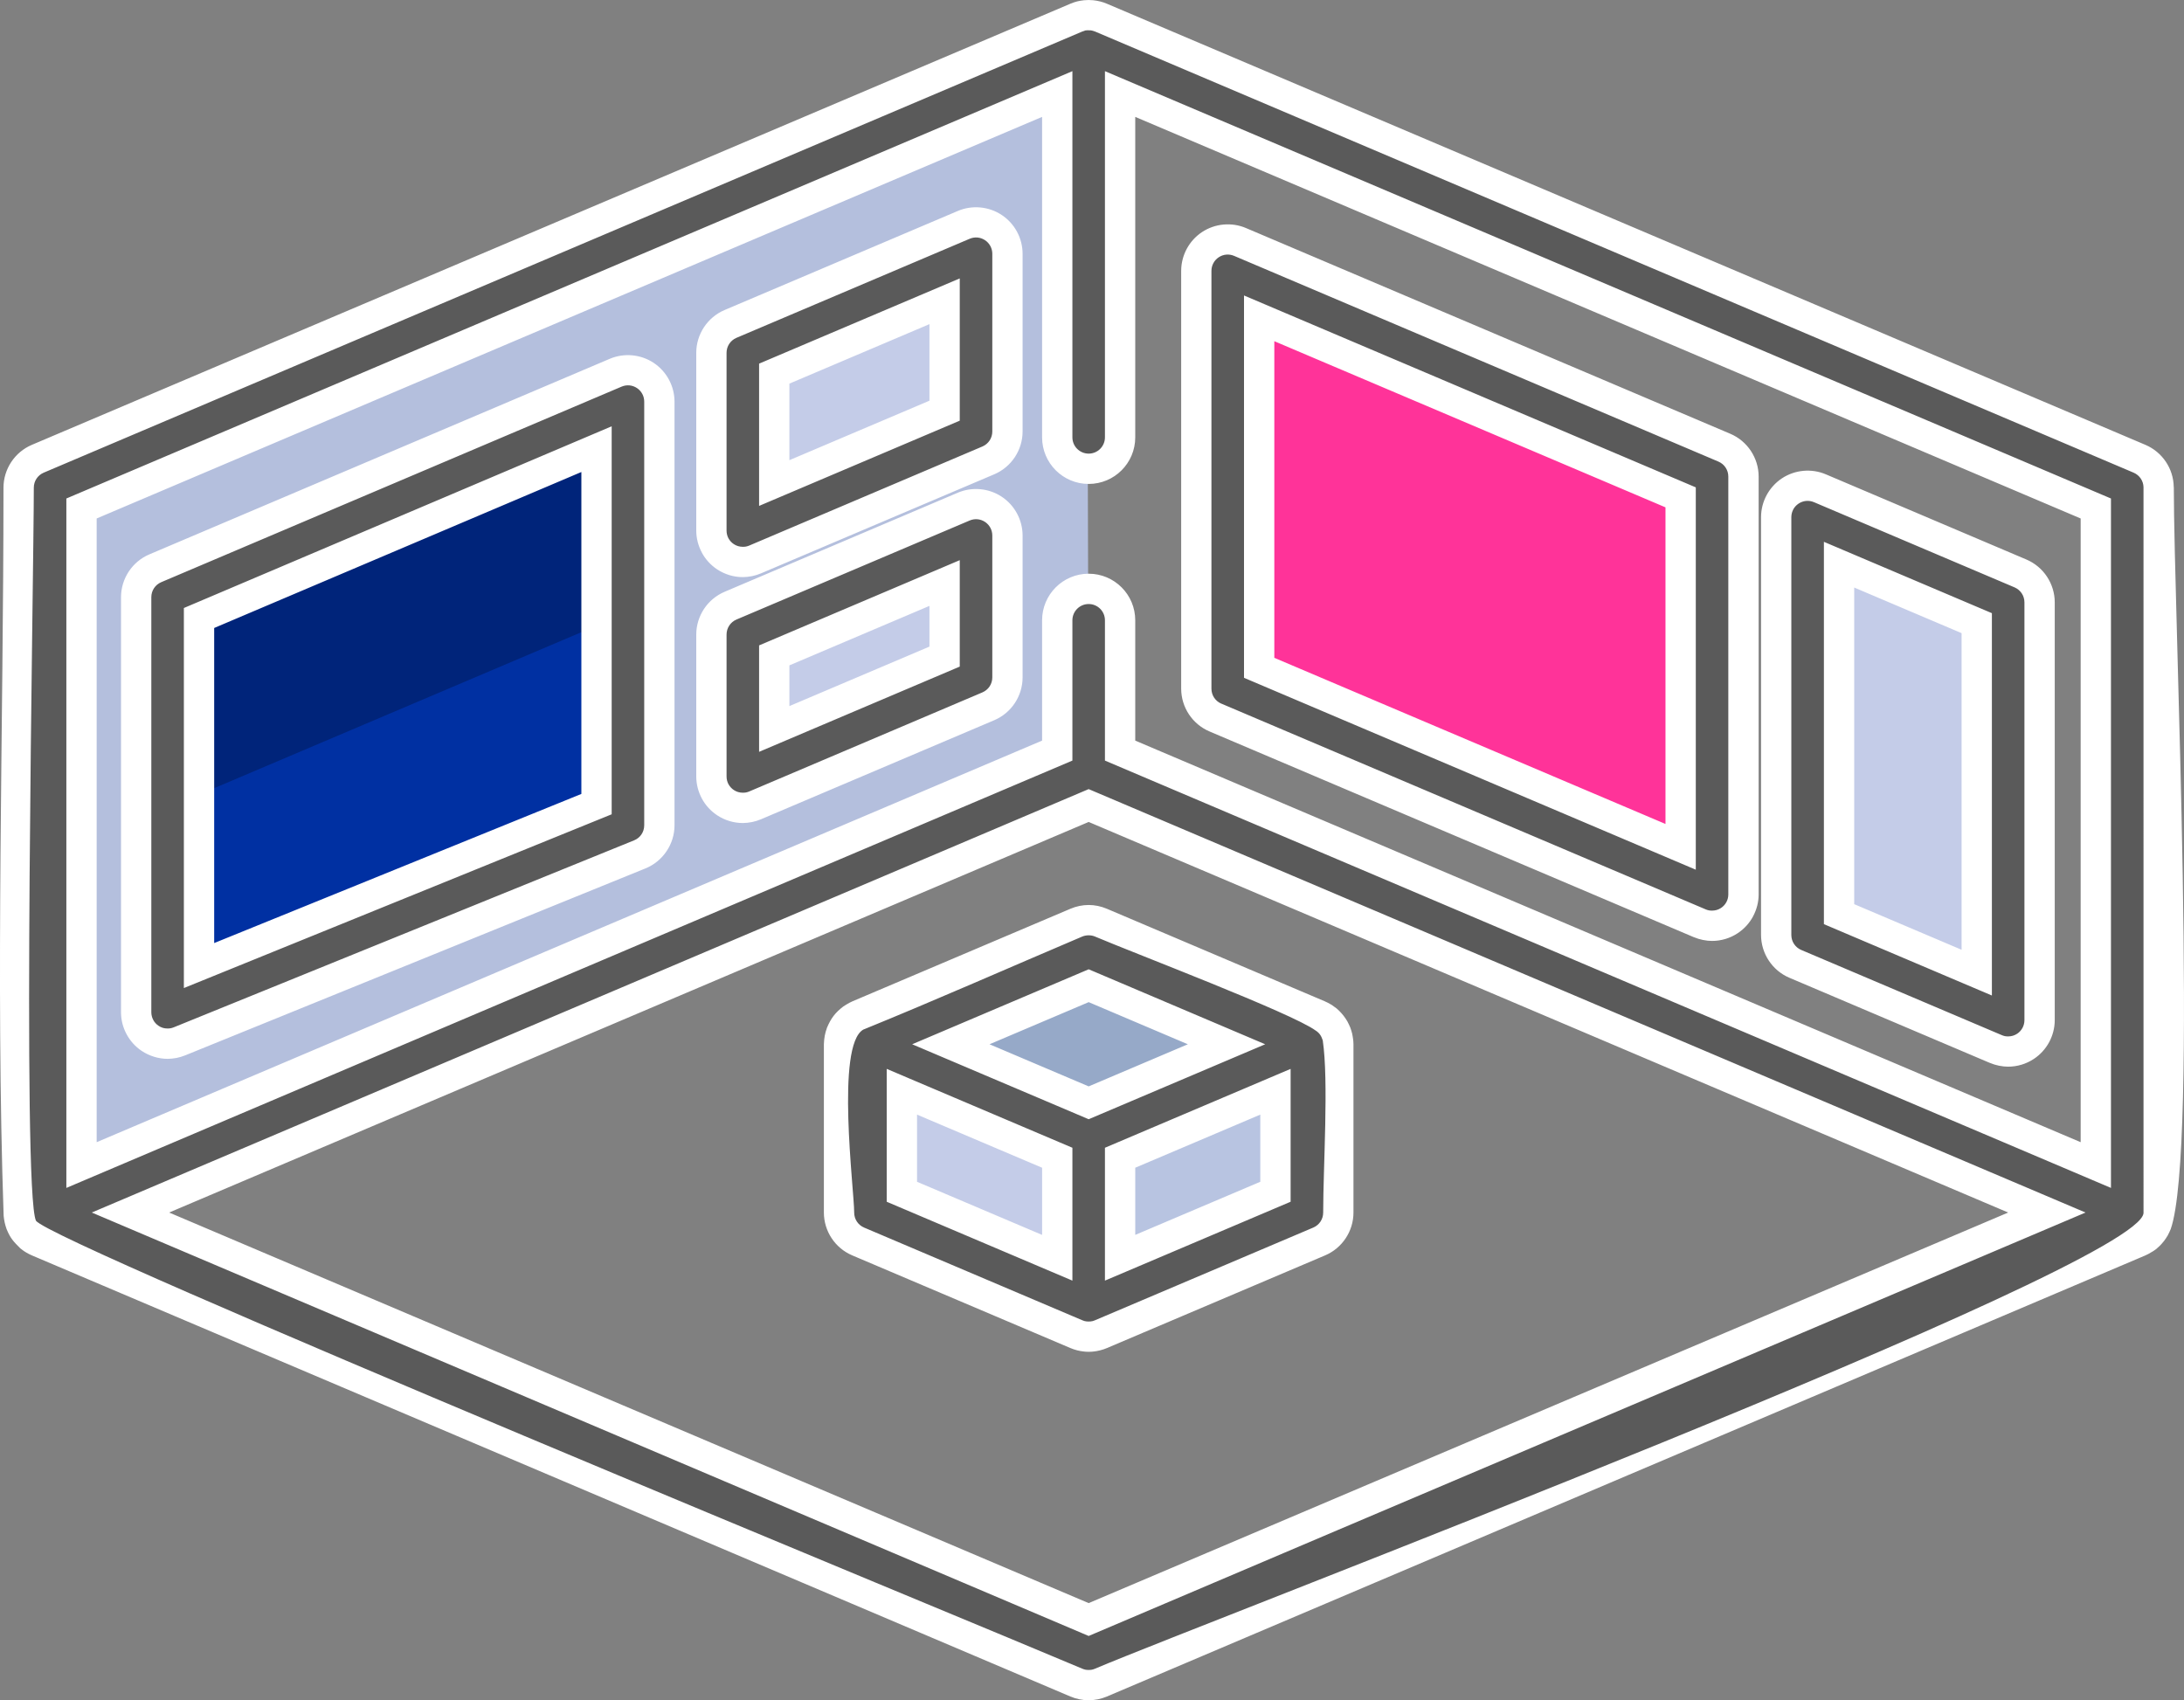
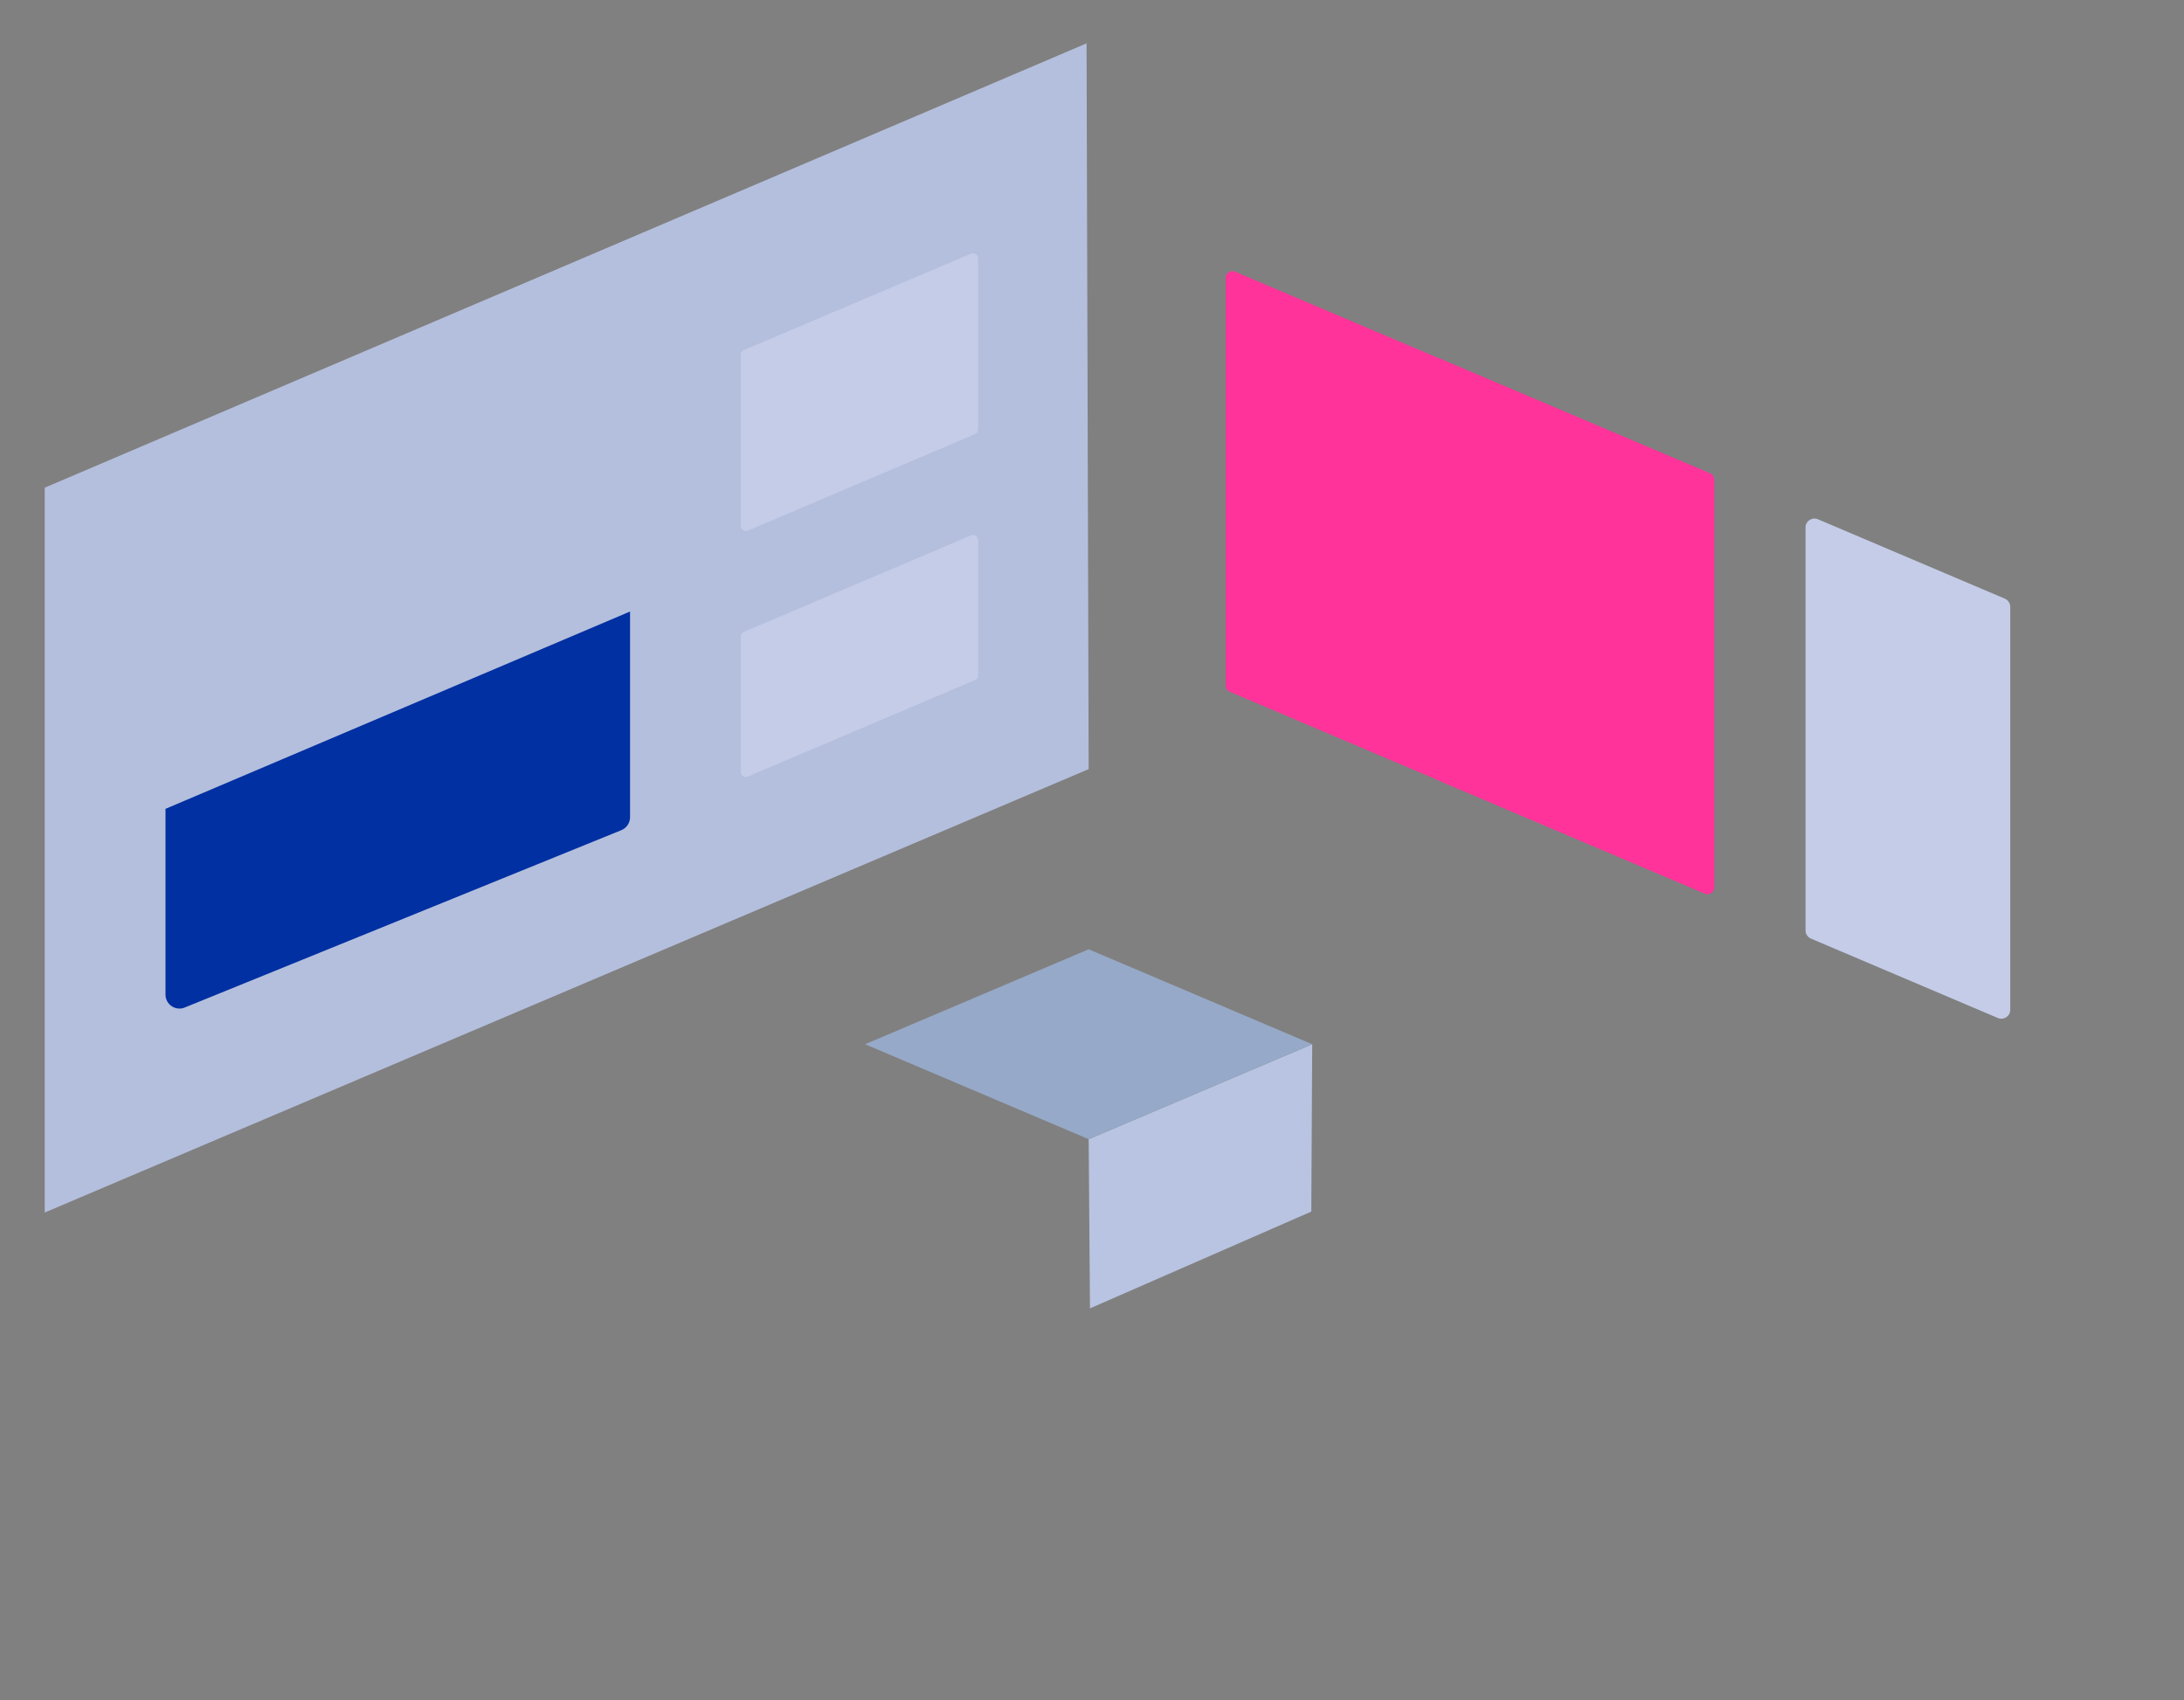
<svg xmlns="http://www.w3.org/2000/svg" xml:space="preserve" width="38.134mm" height="29.688mm" version="1.1" style="shape-rendering:geometricPrecision; text-rendering:geometricPrecision; image-rendering:optimizeQuality; fill-rule:evenodd; clip-rule:evenodd" viewBox="0 0 2095.57 1631.45">
  <rect x="0" y="0" width="2095.57" height="1631.45" fill="#808080" stroke="none" />
  <defs>
    <style type="text/css">
   
    .fil1 {fill:#C4CCE8;fill-rule:nonzero}
    .fil5 {fill:#B8C4E1;fill-rule:nonzero}
    .fil0 {fill:#B4BFDD;fill-rule:nonzero}
    .fil6 {fill:#96A9C8;fill-rule:nonzero}
    .fil2 {fill:#00247A;fill-rule:nonzero}
    .fil3 {fill:#0030A2;fill-rule:nonzero}
    .fil4 {fill:#FF3399;fill-rule:nonzero}
    .fil8 {fill:white;fill-rule:nonzero}
    .fil7 {fill:#5A5A5A;fill-rule:nonzero}
   
  </style>
  </defs>
  <g id="Layer_x0020_1">
    <polygon class="fil0" points="42.91,467.94 1042.57,41.6 1044.59,737.99 42.91,1163.46 " />
    <path class="fil1" d="M713.71 335.96l217.99 -92.6c3.23,-1.37 6.81,1 6.81,4.52l0 164.21c0,1.97 -1.17,3.75 -2.98,4.51l-217.98 92.6c-3.23,1.37 -6.81,-1 -6.81,-4.51l0 -164.22c0,-1.97 1.17,-3.74 2.98,-4.51z" />
    <path class="fil1" d="M713.71 606.3l217.99 -92.6c3.23,-1.37 6.81,1 6.81,4.51l0 129.84c0,1.97 -1.17,3.74 -2.98,4.51l-217.98 92.6c-3.23,1.37 -6.81,-1 -6.81,-4.51l0 -129.83c0,-1.97 1.17,-3.75 2.98,-4.51z" />
-     <path class="fil2" d="M166.94 568.21l418.97 -177.96c8.83,-3.75 18.62,2.73 18.62,12.32l0 381.61c0,5.45 -3.3,10.35 -8.35,12.4l-418.98 170.18c-8.8,3.58 -18.42,-2.9 -18.42,-12.4l0 -373.82c0,-5.37 3.21,-10.22 8.15,-12.32z" />
    <path class="fil3" d="M158.79 954.35c0,9.5 9.62,15.98 18.42,12.4l418.98 -170.18c5.04,-2.05 8.35,-6.95 8.35,-12.4l0 -197.4 -445.74 189.34 0 178.24z" />
    <path class="fil1" d="M1732.43 892.75l0 -386.65c0,-6.12 6.25,-10.26 11.89,-7.86l179.35 76.18c3.16,1.34 5.2,4.44 5.2,7.87l0 386.65c0,6.12 -6.25,10.26 -11.89,7.87l-179.35 -76.19c-3.15,-1.34 -5.2,-4.43 -5.2,-7.87z" />
    <path class="fil4" d="M1176.02 657.81l0 -391.23c0,-4.61 4.71,-7.73 8.96,-5.92l455.85 193.63c2.38,1.01 3.92,3.35 3.92,5.93l0 391.22c0,4.62 -4.71,7.73 -8.96,5.93l-455.85 -193.64c-2.38,-1.01 -3.93,-3.34 -3.93,-5.92z" />
    <path class="fil4" d="M1640.83 454.28l-259.93 -110.41 0 405.22 254.89 108.27c4.24,1.8 8.96,-1.31 8.96,-5.93l0 -391.22c-0.01,-2.58 -1.55,-4.91 -3.92,-5.93z" />
-     <polygon class="fil1" points="828.79,1164.79 830.06,1001.98 1044.59,1093.1 1045.84,1255.44 " />
    <polygon class="fil5" points="1044.59,1093.1 1259.1,1001.98 1258.21,1162.56 1045.84,1255.44 " />
    <polygon class="fil6" points="830.06,1001.98 1044.59,910.86 1259.1,1001.98 1044.59,1093.1 " />
-     <path class="fil7" d="M1208.18 305.45l404.41 171.78 0 335.33 -404.41 -171.78 0 -335.33zm802.78 812.44l-936.22 -397.68 0 -125.03c0,-16.65 -13.5,-30.15 -30.15,-30.15 -16.65,0 -30.15,13.5 -30.15,30.15l0 125.03 -936.23 397.68 0 -629.99 936.23 -397.69 0 329.44c0,16.66 13.5,30.15 30.15,30.15 16.65,0 30.15,-13.5 30.15,-30.15l0 -329.44 936.22 397.69 0 629.99zm60.31 46.02l0 -696.43c-0.18,-11.91 -7.36,-22.62 -18.36,-27.3l-996.43 -423.25c-2.77,-1.19 -5.75,-1.98 -8.88,-2.29 -0.41,-0.04 -0.82,-0.04 -1.23,-0.06 -0.56,-0.04 -1.13,-0.08 -1.69,-0.09l-0.09 0 -0.08 0c-0.57,0.01 -1.13,0.05 -1.7,0.09 -0.41,0.02 -0.82,0.02 -1.24,0.06 -3.12,0.31 -6.11,1.1 -8.87,2.29l-996.44 423.25c-11.13,4.73 -18.36,15.67 -18.36,27.76l0 695.53 0 0.13c0.01,1.32 0.13,2.61 0.3,3.89 0.04,0.31 0.09,0.62 0.14,0.93 0.2,1.27 0.47,2.52 0.84,3.73 0.02,0.04 0.02,0.08 0.03,0.11 0.39,1.29 0.88,2.52 1.43,3.73 0.1,0.24 0.23,0.48 0.34,0.71 0.53,1.1 1.13,2.17 1.79,3.19 0.06,0.09 0.11,0.19 0.17,0.27 0.71,1.08 1.51,2.09 2.35,3.06 0.21,0.24 0.42,0.46 0.63,0.69 0.8,0.86 1.63,1.68 2.52,2.45 0.11,0.09 0.2,0.19 0.31,0.28 1,0.84 2.08,1.59 3.19,2.29 0.23,0.15 0.47,0.3 0.71,0.44 1.22,0.73 2.47,1.39 3.79,1.93l996.34 423.21c3.76,1.6 7.78,2.4 11.79,2.4 4.01,0 8.02,-0.8 11.79,-2.4l996.33 -423.21c1.32,-0.55 2.58,-1.21 3.79,-1.94 0.25,-0.14 0.49,-0.29 0.72,-0.44 1.11,-0.7 2.18,-1.45 3.18,-2.29 0.12,-0.09 0.21,-0.19 0.32,-0.29 0.88,-0.76 1.72,-1.58 2.51,-2.43 0.21,-0.23 0.43,-0.46 0.63,-0.7 0.85,-0.97 1.64,-1.98 2.36,-3.06 0.06,-0.09 0.11,-0.18 0.17,-0.28 0.66,-1.02 1.25,-2.08 1.79,-3.19 0.12,-0.24 0.23,-0.47 0.34,-0.71 0.56,-1.2 1.05,-2.44 1.43,-3.73 0.01,-0.04 0.02,-0.08 0.03,-0.12 0.36,-1.21 0.63,-2.46 0.85,-3.73 0.05,-0.31 0.1,-0.62 0.14,-0.93 0.15,-1.18 0.26,-2.36 0.29,-3.57zm-1026.68 390.08l-919.41 -390.53 919.41 -390.53 919.41 390.53 -919.41 390.53zm-301.7 -1195.49l163.46 -69.43 0 104.98 -163.46 69.43 0 -104.98zm-46.8 175.7c5.02,3.31 10.81,5 16.65,5 3.99,0 8,-0.79 11.79,-2.4l223.76 -95.05c11.13,-4.73 18.36,-15.66 18.36,-27.75l0 -170.5c0,-10.12 -5.08,-19.56 -13.51,-25.15 -8.44,-5.58 -19.12,-6.57 -28.43,-2.6l-223.76 95.04c-11.14,4.73 -18.36,15.67 -18.36,27.76l0 170.5c-0.01,10.12 5.07,19.56 13.5,25.15zm46.8 94.65l163.46 -69.43 0 70.59 -163.46 69.43 0 -70.59zm-46.8 141.31c5.02,3.31 10.81,5.01 16.65,5.01 3.99,0 8,-0.79 11.79,-2.4l223.76 -95.05c11.13,-4.73 18.36,-15.66 18.36,-27.75l0 -136.12c0,-10.12 -5.08,-19.56 -13.51,-25.15 -8.44,-5.58 -19.12,-6.57 -28.43,-2.6l-223.76 95.05c-11.14,4.72 -18.36,15.66 -18.36,27.75l0 136.11c-0.01,10.12 5.07,19.56 13.5,25.15zm378.65 436.68l0 -95.96 149.08 -63.33 0 95.96 -149.08 63.33zm-209.39 -159.29l149.08 63.33 0 95.96 -149.08 -63.32 0 -95.97zm179.23 -101.74l132.26 56.18 -132.26 56.17 -132.26 -56.17 132.26 -56.18zm225.48 30.71c-0.23,-0.15 -0.47,-0.29 -0.71,-0.43 -1.22,-0.73 -2.47,-1.39 -3.8,-1.93l-209.18 -88.86c-7.54,-3.19 -16.05,-3.19 -23.58,0l-209.18 88.86c-1.32,0.54 -2.58,1.21 -3.79,1.93 -0.25,0.14 -0.49,0.29 -0.73,0.43 -1.1,0.71 -2.18,1.45 -3.18,2.29 -0.11,0.09 -0.21,0.2 -0.31,0.29 -0.9,0.76 -1.72,1.58 -2.52,2.43 -0.21,0.24 -0.43,0.47 -0.63,0.7 -0.84,0.97 -1.64,1.98 -2.35,3.06 -0.06,0.09 -0.11,0.19 -0.17,0.27 -0.66,1.02 -1.25,2.09 -1.8,3.19 -0.12,0.23 -0.23,0.47 -0.34,0.71 -0.55,1.2 -1.04,2.45 -1.43,3.73 -0.01,0.04 -0.02,0.08 -0.03,0.11 -0.36,1.21 -0.63,2.46 -0.84,3.74 -0.05,0.31 -0.1,0.62 -0.14,0.93 -0.18,1.31 -0.3,2.65 -0.3,4.02l0 161.48c0,12.1 7.23,23.02 18.37,27.75l209.28 88.9c2.78,1.19 5.75,1.98 8.87,2.29 1.01,0.1 2.01,0.15 3.02,0.15 1.01,0 2.01,-0.05 3.02,-0.15 3.12,-0.31 6.11,-1.1 8.87,-2.29l209.28 -88.9c11.14,-4.73 18.36,-15.66 18.36,-27.75l0 -161.48c0,-1.37 -0.12,-2.7 -0.3,-4.02 -0.04,-0.32 -0.09,-0.63 -0.14,-0.93 -0.21,-1.27 -0.48,-2.52 -0.84,-3.73 -0.01,-0.04 -0.02,-0.08 -0.03,-0.12 -0.4,-1.29 -0.89,-2.52 -1.44,-3.73 -0.1,-0.24 -0.23,-0.47 -0.34,-0.71 -0.54,-1.1 -1.13,-2.17 -1.8,-3.19 -0.06,-0.09 -0.11,-0.19 -0.17,-0.27 -0.71,-1.08 -1.51,-2.09 -2.35,-3.06 -0.21,-0.24 -0.42,-0.46 -0.63,-0.69 -0.8,-0.86 -1.63,-1.68 -2.52,-2.43 -0.11,-0.1 -0.21,-0.2 -0.32,-0.29 -1.01,-0.84 -2.07,-1.59 -3.18,-2.29zm-1079.11 -383.56l381.41 -162.01 0 340.59 -381.41 154.92 0 -333.5zm-47 403.3c5.05,3.4 10.93,5.13 16.84,5.13 3.83,0 7.69,-0.73 11.34,-2.21l441.72 -179.41c11.36,-4.62 18.8,-15.67 18.8,-27.94l0 -406.46c0,-10.12 -5.08,-19.56 -13.51,-25.15 -8.44,-5.58 -19.11,-6.57 -28.43,-2.6l-441.72 187.63c-11.13,4.73 -18.36,15.66 -18.36,27.75l0 398.24c0,10.03 4.99,19.41 13.31,25.02zm1620.64 -454.46l132.11 56.11 0 335.33 -132.11 -56.11 0 -335.33zm-41.95 383.04l192.42 81.73c3.79,1.61 7.79,2.41 11.79,2.41 5.83,0 11.64,-1.7 16.65,-5.01 8.44,-5.58 13.51,-15.02 13.51,-25.14l0 -400.86c0,-12.1 -7.23,-23.02 -18.36,-27.75l-192.42 -81.73c-9.32,-3.96 -19.99,-2.98 -28.43,2.6 -8.44,5.59 -13.51,15.03 -13.51,25.15l0 400.86c0,12.1 7.23,23.03 18.36,27.76zm-556.41 -236.35l464.71 197.4c3.79,1.6 7.79,2.4 11.79,2.4 5.83,0 11.63,-1.69 16.65,-5.01 8.44,-5.58 13.51,-15.03 13.51,-25.15l0 -400.85c0,-12.1 -7.23,-23.03 -18.36,-27.76l-464.71 -197.4c-9.32,-3.96 -19.99,-2.98 -28.43,2.6 -8.44,5.58 -13.51,15.03 -13.51,25.15l0 400.86c-0.01,12.1 7.23,23.03 18.36,27.75z" />
-     <path class="fil8" d="M1213.86 292.1l413.27 175.54 0 366.86c-144.48,-61.4 -288.97,-122.81 -433.49,-184.13l0 -366.86 20.22 8.59zm384.19 194.71l-375.33 -159.42 0 303.81 375.33 159.42 0 -303.81zm407.23 644.43l-945.08 -401.44 0 -134.62c0,-4.31 -1.75,-8.21 -4.57,-11.03 -2.82,-2.82 -6.73,-4.57 -11.04,-4.57 -4.31,0 -8.22,1.75 -11.04,4.57 -2.82,2.82 -4.57,6.73 -4.57,11.03l0 134.62c-321.82,136.55 -643.57,273.3 -965.31,410.04l0 -661.52 965.31 -410.04 0 351.37c0,4.31 1.75,8.22 4.57,11.04 2.82,2.82 6.73,4.57 11.04,4.57 4.31,0 8.22,-1.75 11.04,-4.57 2.82,-2.82 4.57,-6.73 4.57,-11.04l0 -351.37 965.3 410.04 0 661.52 -20.22 -8.59zm-916 -420.61l907.14 385.33 0 -598.47 -907.14 -385.33 0 307.5c0,12.34 -5.01,23.52 -13.09,31.6 -8.08,8.08 -19.27,13.09 -31.6,13.09 -12.34,0 -23.52,-5.01 -31.6,-13.09 -8.08,-8.08 -13.09,-19.27 -13.09,-31.6l0 -307.5 -907.15 385.33 0 598.47 907.15 -385.33 0 -115.45c0,-12.34 5.01,-23.51 13.09,-31.6 8.08,-8.08 19.27,-13.09 31.6,-13.09 12.34,0 23.52,5.01 31.6,13.09 8.08,8.08 13.09,19.26 13.09,31.6l0 115.45zm967.46 453.28l-0.02 -696.43c-0.04,-3 -1,-5.87 -2.63,-8.3 -1.64,-2.43 -4.01,-4.43 -6.87,-5.65l-996.43 -423.25c-0.65,-0.27 -1.41,-0.54 -2.26,-0.75l-1.91 -0.41c-1.26,-0.07 -5.29,-0.23 -5.98,0.41 -0.85,0.21 -1.6,0.47 -2.26,0.75l-996.44 423.25c-2.89,1.23 -5.28,3.26 -6.94,5.78 -1.64,2.48 -2.57,5.47 -2.57,8.63 0,83.87 -11.39,674.35 2.06,703.34 13.63,21.2 902.09,386.6 1003.98,429.88 1.01,0.43 2.02,0.75 2.98,0.95 0.85,0.18 1.91,0.26 3.13,0.26 1.21,0 2.28,-0.09 3.13,-0.25 0.96,-0.2 1.97,-0.53 2.98,-0.96 109.35,-46.45 1003.23,-385.04 1006.05,-437.25zm29.06 -696.43c0,121.39 23.83,635.95 -2.98,711.9 -0.96,2.29 -1.72,3.85 -2.84,6.03 -1.19,1.99 -2.04,3.28 -3.42,5.17 -0.15,0.19 -2.53,2.9 -2.65,3.16 -1.08,1.17 -2.29,2.35 -3.61,3.49 -2.14,2.21 -6.18,4.47 -8.96,6l-3.07 1.48 -996.22 423.16c-2.73,1.16 -5.61,2.05 -8.56,2.65 -3.15,0.62 -6.13,0.95 -8.92,0.95 -2.78,0 -5.76,-0.32 -8.86,-0.95 -3.01,-0.6 -5.89,-1.49 -8.61,-2.65l-996.34 -423.21c-2.09,-0.89 -3.89,-1.83 -5.5,-2.79 -1.13,-0.58 -2.34,-1.51 -3.37,-2.21l-2.46 -1.88c-6.59,-6.59 -9.43,-9.52 -13.1,-18.39 -1.67,-4.77 -2.24,-7.67 -2.84,-12.63 -7.81,-227.45 -0.16,-469.69 -0.16,-698.81 0,-8.92 2.7,-17.46 7.45,-24.65 4.73,-7.15 11.53,-12.96 19.77,-16.46l996.44 -423.25c2.14,-0.91 4.31,-1.68 6.47,-2.23 2.17,-0.52 4.41,-0.92 6.67,-1.14 3,-0.29 5.86,-0.29 8.86,0 2.27,0.23 4.51,0.63 6.66,1.18 2.16,0.51 4.34,1.27 6.48,2.19l996.43 423.25c8.12,3.45 14.84,9.16 19.59,16.21 4.72,7.01 7.44,15.39 7.58,24.21l0.05 0.23zm-1046.9 1099.86l-950.84 -403.88c318.84,-135.42 637.65,-270.92 956.52,-406.29 318.86,135.38 637.68,270.85 956.51,406.29 -318.83,135.44 -637.76,270.66 -956.51,406.3l-5.68 -2.42zm-876.62 -403.88l882.3 374.77 882.3 -374.77 -882.3 -374.77 -882.3 374.77zm574.93 -818.3l183.68 -78.02 0 136.5 -192.54 81.79 0 -136.51 8.86 -3.76zm154.6 -34.14l-134.38 57.07 0 73.46 134.38 -57.08 0 -73.46zm-187.71 211.09c1.26,0.84 2.66,1.48 4.1,1.91 1.43,0.43 2.97,0.65 4.54,0.65 1.21,0 2.26,-0.09 3.12,-0.25 1.03,-0.21 2.03,-0.53 3,-0.93l223.75 -95.07c2.89,-1.23 5.28,-3.26 6.94,-5.77 1.63,-2.47 2.57,-5.47 2.57,-8.63l0 -170.5c0,-2.65 -0.65,-5.19 -1.84,-7.4 -1.21,-2.25 -2.96,-4.21 -5.14,-5.65 -2.21,-1.47 -4.7,-2.33 -7.19,-2.56 -2.51,-0.23 -5.12,0.16 -7.55,1.2l-223.76 95.04c-2.89,1.23 -5.28,3.26 -6.94,5.77 -1.64,2.48 -2.57,5.47 -2.57,8.64l0 170.5c0,2.68 0.64,5.22 1.8,7.41 1.24,2.24 2.99,4.2 5.17,5.64zm-4.19 29.74c-4.11,-1.24 -8.11,-3.09 -11.82,-5.54 -6.24,-4.14 -11.26,-9.72 -14.69,-16.11l0 -0.06c-3.45,-6.45 -5.34,-13.68 -5.34,-21.09l0 -170.5c0,-8.92 2.69,-17.46 7.45,-24.65 4.73,-7.15 11.53,-12.96 19.77,-16.45l223.76 -95.04c6.86,-2.92 14.27,-4.02 21.52,-3.35 7.28,0.66 14.38,3.09 20.59,7.2 6.25,4.14 11.26,9.71 14.69,16.1 3.46,6.43 5.35,13.69 5.35,21.15l0 170.5c0,8.93 -2.69,17.46 -7.45,24.65 -4.73,7.14 -11.53,12.96 -19.77,16.45l-223.82 95.05c-2.77,1.17 -5.63,2.07 -8.5,2.65 -3.15,0.62 -6.13,0.95 -8.91,0.95 -4.3,0 -8.63,-0.64 -12.84,-1.9zm37.3 63.66l183.68 -78.02 0 102.12 -192.54 81.79 0 -102.12 8.86 -3.76zm154.6 -34.15l-134.38 57.08 0 39.07 134.38 -57.08 0 -39.07zm-187.71 176.7c1.26,0.84 2.66,1.48 4.1,1.91 1.44,0.43 2.98,0.65 4.54,0.65 1.21,0 2.26,-0.09 3.12,-0.25 1.03,-0.21 2.03,-0.53 3,-0.93l223.75 -95.07c2.89,-1.23 5.28,-3.26 6.94,-5.77 1.63,-2.47 2.57,-5.47 2.57,-8.63l0 -136.12c0,-2.65 -0.65,-5.19 -1.84,-7.4 -1.21,-2.25 -2.96,-4.21 -5.14,-5.65 -2.21,-1.47 -4.7,-2.33 -7.19,-2.56 -2.51,-0.23 -5.12,0.16 -7.55,1.2l-223.82 95.05c-2.84,1.2 -5.2,3.24 -6.87,5.76 -1.64,2.48 -2.57,5.47 -2.57,8.64l0 136.11c0,2.68 0.64,5.22 1.8,7.41 1.24,2.24 2.99,4.2 5.17,5.64zm-4.2 29.74c-4.11,-1.23 -8.11,-3.09 -11.81,-5.54 -6.24,-4.13 -11.26,-9.71 -14.69,-16.1l0 -0.06c-3.45,-6.45 -5.34,-13.67 -5.34,-21.09l0 -136.11c0,-8.93 2.7,-17.47 7.45,-24.65 4.71,-7.12 11.51,-12.91 19.78,-16.43l223.75 -95.07c6.86,-2.92 14.27,-4.02 21.52,-3.35 7.28,0.66 14.38,3.09 20.59,7.2 6.25,4.14 11.26,9.71 14.69,16.1 3.46,6.43 5.35,13.69 5.35,21.15l0 136.12c0,8.93 -2.69,17.46 -7.45,24.65 -4.73,7.14 -11.53,12.96 -19.77,16.45l-223.82 95.05c-2.77,1.17 -5.63,2.07 -8.5,2.65 -3.15,0.62 -6.13,0.95 -8.91,0.95 -4.31,0 -8.64,-0.64 -12.84,-1.91zm360.3 419.04l0 -105.54 178.16 -75.68 0 127.48 -178.16 75.68 0 -21.94zm29.08 -86.37l0 64.44 119.99 -50.97 0 -64.44 -119.99 50.97zm-218.24 -86.26l157.94 67.09 0 127.49 -178.16 -75.68 0 -127.5 20.22 8.59zm128.86 86.26l-120 -50.97 0 64.45 120 50.97 0 -64.44zm50.38 -188l163.68 69.53 -169.36 71.93 -169.37 -71.93 169.37 -71.94 5.68 2.41zm89.47 69.53l-95.15 -40.42 -95.15 40.42 95.15 40.41 95.15 -40.41zm122.56 -13.22c-22.85,-16.73 -173.72,-74.03 -211.61,-90.13 -1.87,-0.81 -3.96,-1.2 -6.11,-1.2 -2.15,0 -4.24,0.4 -6.12,1.18 -69.82,29.67 -140.03,60.77 -210.2,89.32 -26.54,15.46 -8.67,153.63 -8.67,175.53 0,3.17 0.93,6.16 2.57,8.63 1.65,2.51 4.05,4.54 6.94,5.77l209.28 88.9c0.86,0.37 1.63,0.65 2.24,0.8l2.03 0.37c1.67,0.1 2.21,0.13 3.89,-0.02 0.73,-0.06 1.42,-0.19 2.04,-0.35l2.18 -0.8 209.33 -88.9c2.89,-1.23 5.28,-3.26 6.94,-5.77 1.63,-2.47 2.57,-5.47 2.57,-8.63 0,-43.86 5.39,-126.01 -0.41,-165.2 -1.39,-4.23 -3.02,-7.03 -6.87,-9.5zm14.55 -25.06l1 0.54 4.71 3.43 2.35 2.15c3.37,3.42 5.31,5.92 7.85,10.1 1.16,2.23 1.92,3.81 2.91,6.13 0.78,2.23 1.21,3.68 1.79,5.96 0.52,2.59 0.74,4.12 1.05,6.74l0.15 3.22 0 161.48c0,8.93 -2.69,17.46 -7.45,24.65 -4.73,7.15 -11.53,12.96 -19.77,16.45l-209.23 88.88c-1.85,0.82 -4.03,1.56 -6.48,2.19 -2.21,0.57 -4.47,0.98 -6.7,1.2 -1.81,0.32 -7.07,0.32 -8.87,0 -2.3,-0.23 -4.57,-0.64 -6.75,-1.2 -2.33,-0.62 -4.47,-1.35 -6.39,-2.17l-209.28 -88.9c-8.23,-3.49 -15.05,-9.3 -19.78,-16.45 -4.75,-7.19 -7.45,-15.72 -7.45,-24.65l0 -161.48c0.28,-6.25 0.9,-9.94 2.99,-15.91 3.8,-8.97 7.85,-14.39 15.56,-20.28 2.18,-1.44 3.7,-2.36 6.02,-3.64l3.07 -1.47 209.01 -88.74c5.64,-2.39 11.57,-3.59 17.41,-3.59 5.84,0 11.77,1.2 17.41,3.59l209.01 88.76c0.84,0.32 1.92,0.85 3.2,1.51l2.65 1.49zm-1091.58 -384.09l401.63 -170.6 0 372.3c-136.85,55.52 -273.66,111.14 -410.49,166.73l0 -364.67 8.86 -3.76zm372.55 -126.73l-352.33 149.66 0 302.33 352.33 -143.1 0 -308.88zm-405.75 531.35c1.31,0.9 2.7,1.56 4.12,1.99 1.37,0.42 2.93,0.63 4.61,0.63 1.07,0 2.08,-0.09 3,-0.26 0.96,-0.2 1.94,-0.49 2.89,-0.87l441.72 -179.41c2.97,-1.2 5.41,-3.22 7.08,-5.7 1.68,-2.49 2.64,-5.54 2.64,-8.78l0 -406.46c0,-2.65 -0.65,-5.19 -1.83,-7.39 -1.21,-2.25 -2.97,-4.21 -5.14,-5.65 -2.21,-1.47 -4.7,-2.33 -7.19,-2.56 -2.51,-0.23 -5.12,0.16 -7.55,1.2l-441.72 187.63c-2.89,1.23 -5.28,3.26 -6.94,5.77 -1.64,2.48 -2.57,5.47 -2.57,8.63l0 398.24c0,2.6 0.65,5.14 1.83,7.36 1.12,2.2 2.86,4.14 5.06,5.63zm-4.29 29.71c-4.2,-1.27 -8.23,-3.17 -11.9,-5.64 -6.17,-4.12 -11.08,-9.68 -14.49,-16.07 -3.44,-6.37 -5.29,-13.56 -5.29,-20.99l0 -398.24c0,-8.93 2.7,-17.46 7.45,-24.65 4.73,-7.15 11.53,-12.96 19.77,-16.45l441.72 -187.63c6.87,-2.92 14.28,-4.02 21.53,-3.35 7.28,0.66 14.38,3.09 20.59,7.2 6.24,4.14 11.26,9.72 14.69,16.11 3.45,6.43 5.35,13.69 5.35,21.14l0 406.46c0,9.03 -2.76,17.67 -7.64,24.91 -4.88,7.25 -11.86,13.09 -20.26,16.5l-441.72 179.41c-2.67,1.08 -5.43,1.9 -8.23,2.45 -2.95,0.56 -5.8,0.85 -8.56,0.85 -4.28,0 -8.68,-0.67 -13.01,-1.99zm1622.49 -485.49l140.97 59.88 0 366.86 -161.19 -68.47 0 -366.86 20.22 8.59zm111.89 79.04l-103.03 -43.76 0 303.81 103.03 43.76 0 -303.81zm-153.83 304l192.42 81.73c1.04,0.45 2.04,0.76 2.93,0.95 0.92,0.18 1.98,0.27 3.17,0.27 1.57,0 3.1,-0.22 4.54,-0.65 1.43,-0.43 2.82,-1.08 4.09,-1.92 2.18,-1.44 3.94,-3.4 5.14,-5.64 1.18,-2.2 1.84,-4.75 1.84,-7.4l0 -400.86c0,-3.16 -0.93,-6.15 -2.57,-8.63 -1.66,-2.51 -4.05,-4.55 -6.94,-5.78l-192.42 -81.73c-2.43,-1.03 -5.04,-1.42 -7.56,-1.2 -2.49,0.23 -4.98,1.09 -7.19,2.55 -2.21,1.46 -3.97,3.41 -5.14,5.59l0 0.06c-1.18,2.2 -1.84,4.74 -1.84,7.4l0 400.86c0,3.17 0.93,6.16 2.57,8.63 1.66,2.51 4.05,4.55 6.94,5.78zm181.05 108.42l-192.42 -81.73c-8.24,-3.49 -15.04,-9.3 -19.77,-16.46 -4.75,-7.19 -7.45,-15.72 -7.45,-24.65l0 -400.86c0,-7.47 1.9,-14.72 5.35,-21.15 3.48,-6.42 8.5,-12 14.69,-16.11 6.22,-4.12 13.32,-6.54 20.59,-7.2 7.25,-0.66 14.67,0.43 21.54,3.35l192.42 81.73c8.24,3.51 15.04,9.3 19.77,16.46 4.75,7.18 7.45,15.72 7.45,24.64l0 400.86c0,7.46 -1.89,14.71 -5.35,21.15 -3.44,6.39 -8.44,11.96 -14.69,16.09 -3.69,2.44 -7.68,4.3 -11.81,5.54 -4.2,1.26 -8.55,1.91 -12.84,1.91 -2.82,0 -5.81,-0.32 -8.91,-0.95 -2.99,-0.62 -5.87,-1.5 -8.56,-2.65zm-737.46 -344.77l464.71 197.4c0.95,0.42 1.96,0.73 3,0.94 0.84,0.18 1.9,0.26 3.1,0.26 1.57,0 3.1,-0.22 4.54,-0.65 1.43,-0.43 2.82,-1.08 4.09,-1.91 2.18,-1.44 3.94,-3.4 5.14,-5.64 1.19,-2.18 1.83,-4.73 1.83,-7.4l0 -400.85c0,-3.17 -0.93,-6.16 -2.57,-8.64 -1.65,-2.51 -4.05,-4.54 -6.94,-5.77l-464.71 -197.4c-2.43,-1.03 -5.04,-1.42 -7.56,-1.2 -2.49,0.23 -4.97,1.09 -7.19,2.56 -2.18,1.44 -3.94,3.41 -5.14,5.65 -1.18,2.2 -1.84,4.75 -1.84,7.4l0 400.86c0,3.17 0.93,6.16 2.56,8.63 1.65,2.51 4.05,4.54 6.94,5.77zm453.35 224.1l-464.71 -197.4c-8.23,-3.49 -15.05,-9.3 -19.78,-16.45 -4.76,-7.19 -7.44,-15.73 -7.44,-24.65l0 -400.86c0,-7.45 1.9,-14.71 5.35,-21.15 3.43,-6.39 8.44,-11.96 14.69,-16.1 6.22,-4.11 13.32,-6.54 20.59,-7.2 7.25,-0.66 14.67,0.43 21.54,3.35l464.71 197.4c8.24,3.49 15.04,9.3 19.77,16.45 4.75,7.18 7.45,15.72 7.45,24.65l0 400.85c0,7.41 -1.9,14.65 -5.35,21.09l0 0.06c-3.43,6.4 -8.45,11.96 -14.69,16.1 -3.7,2.45 -7.7,4.31 -11.81,5.54 -4.2,1.26 -8.55,1.91 -12.84,1.91 -2.78,0 -5.75,-0.32 -8.84,-0.95 -2.92,-0.58 -5.78,-1.47 -8.57,-2.64l-0.06 0z" />
  </g>
</svg>